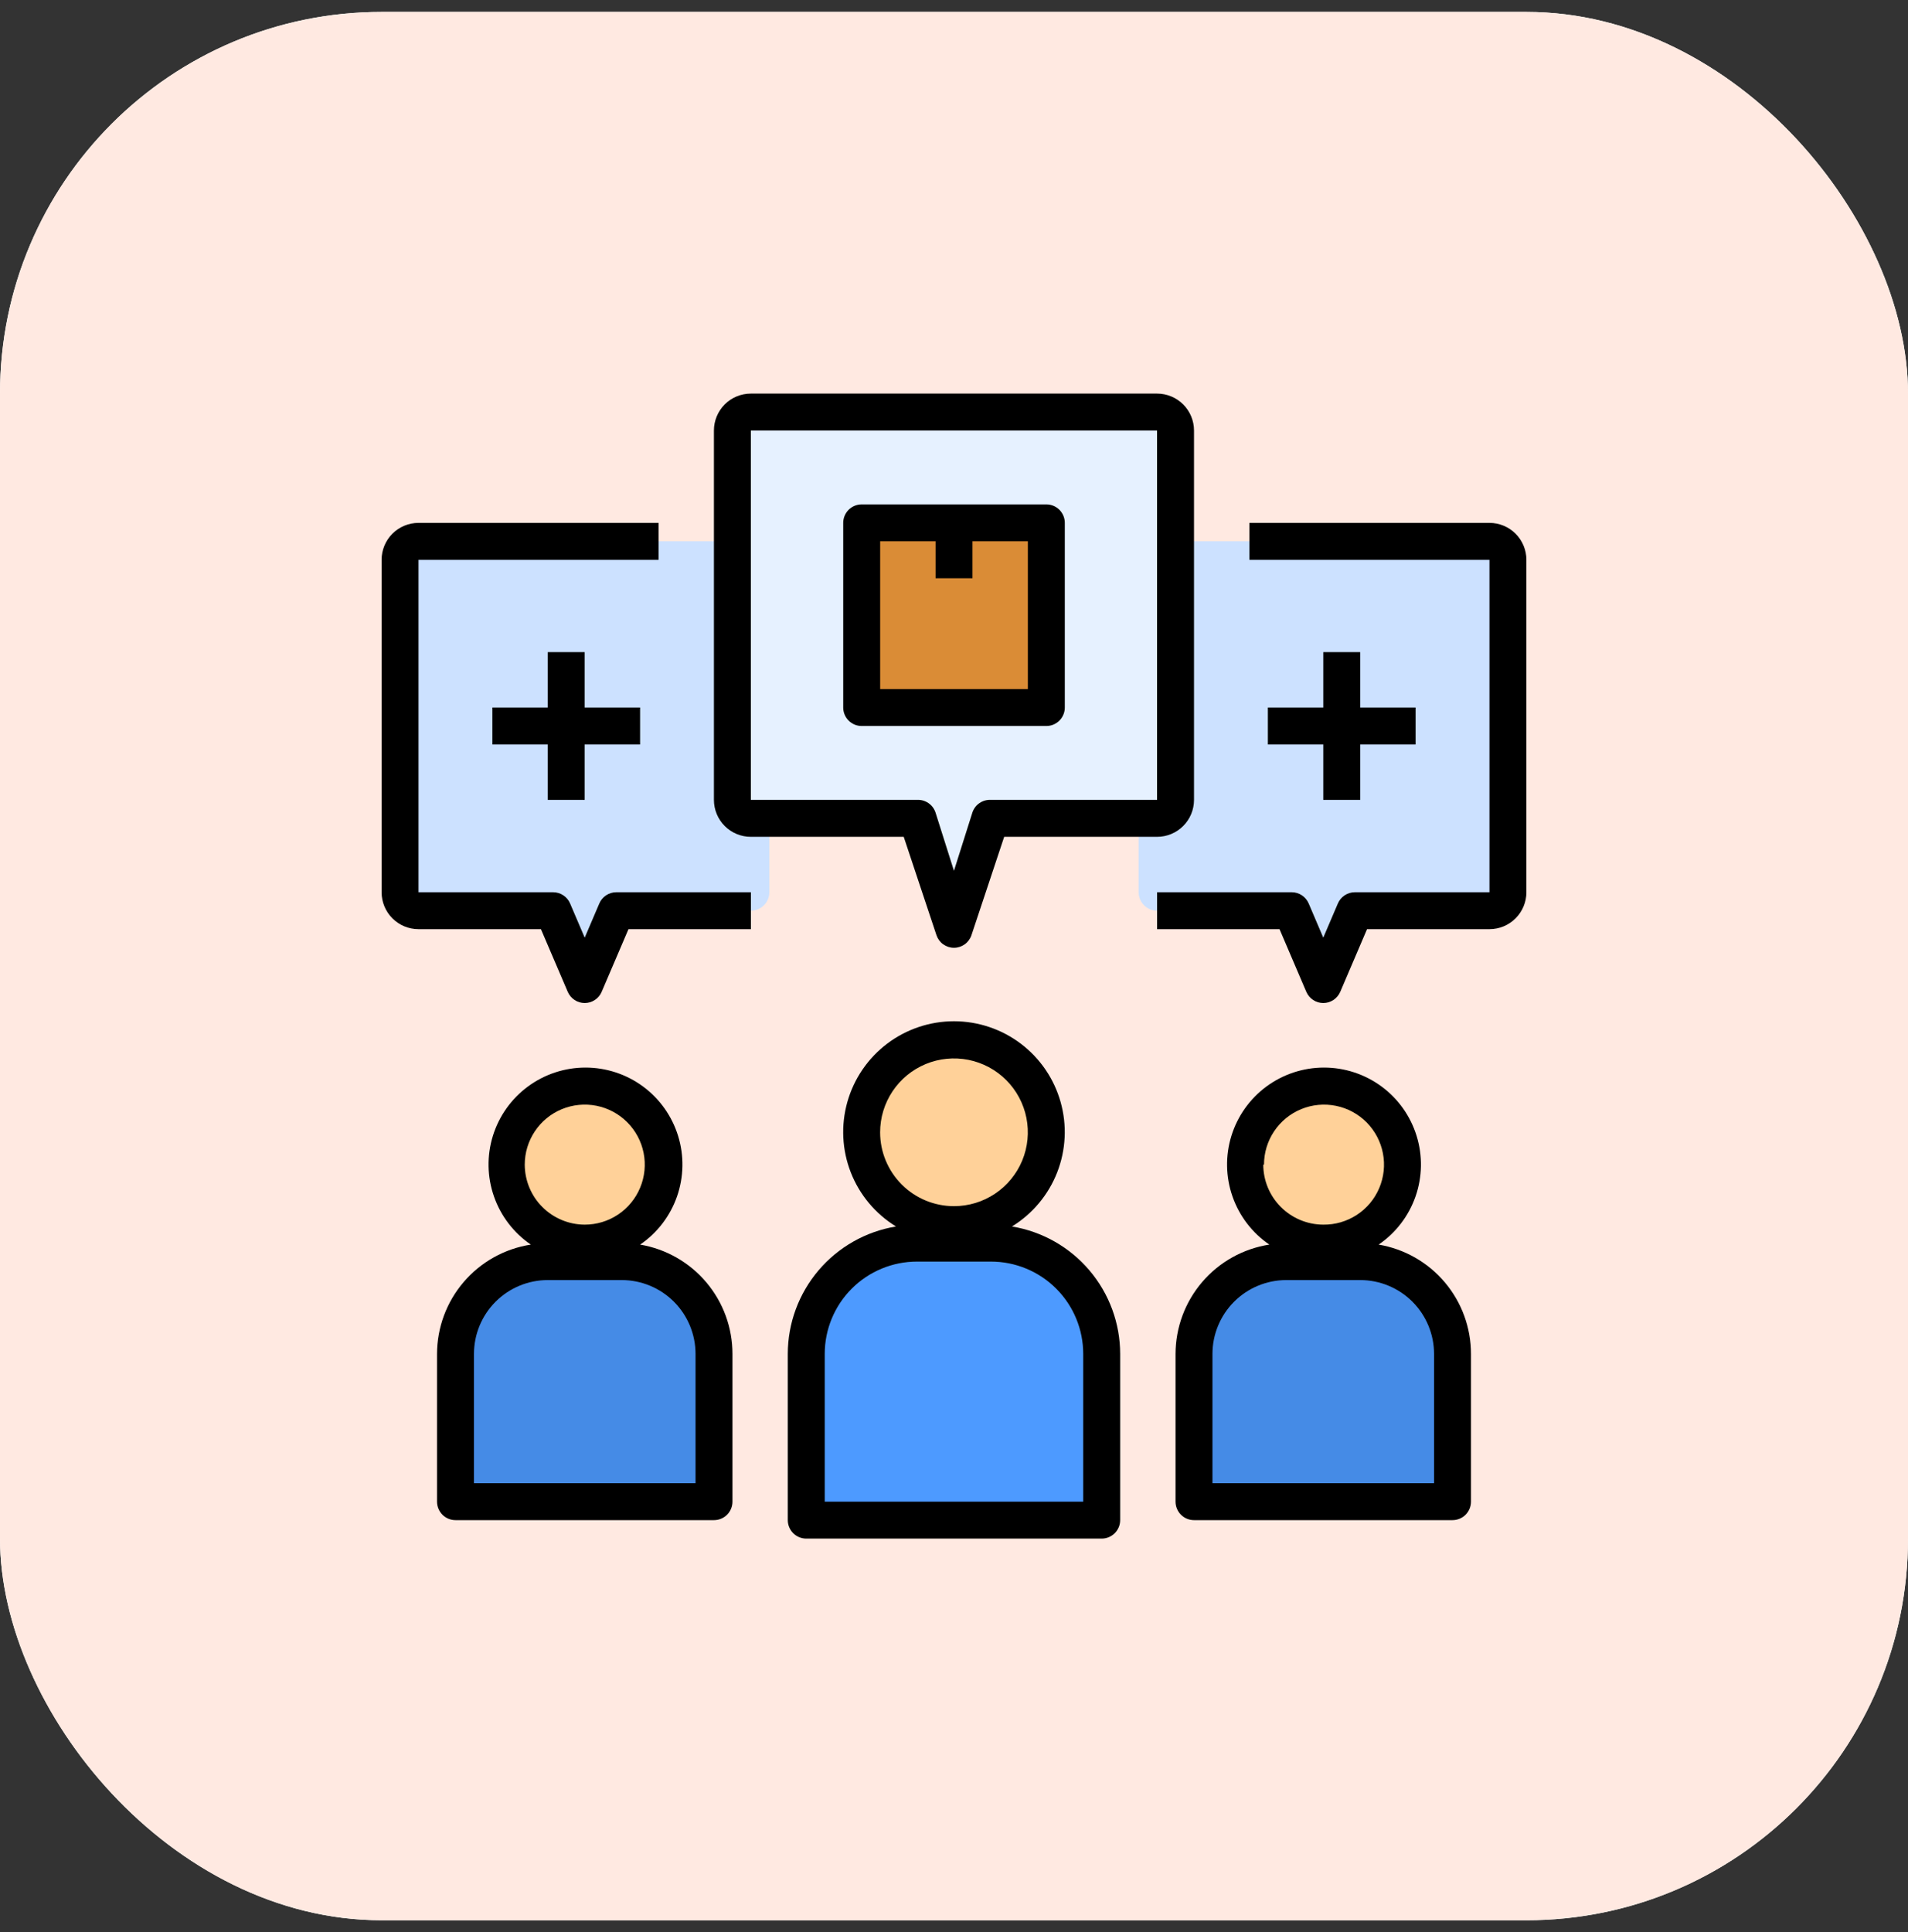
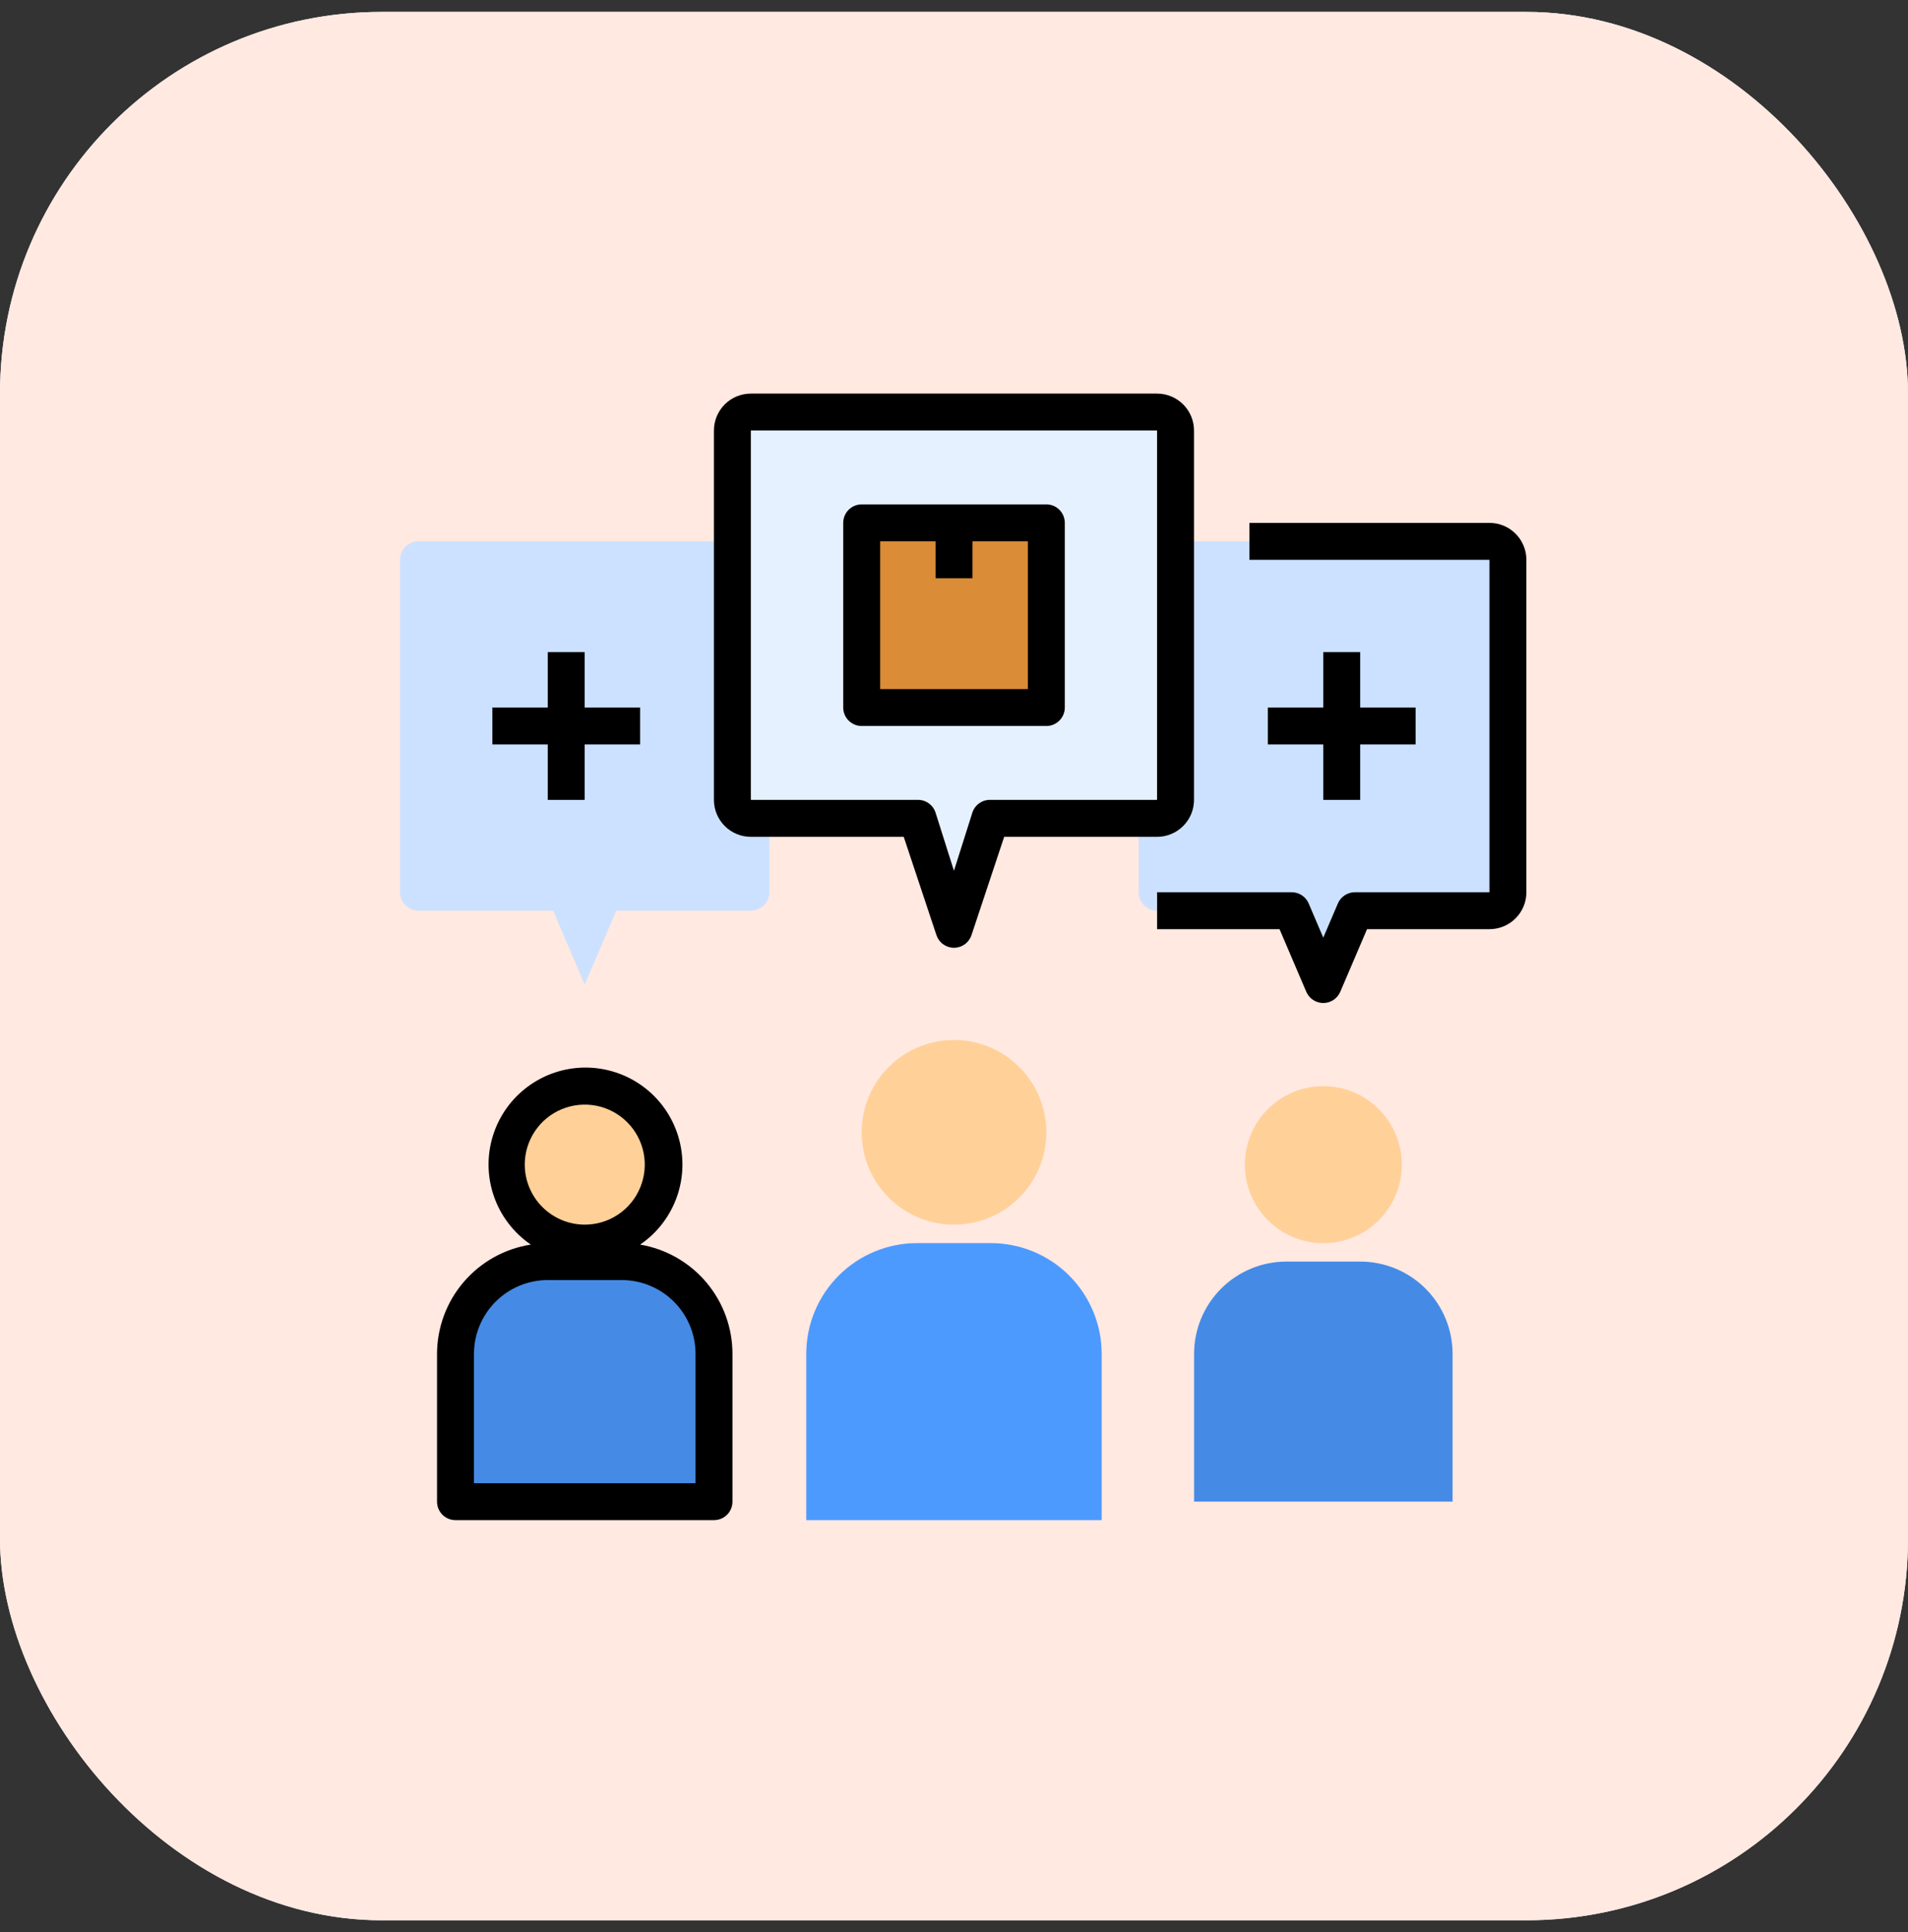
<svg xmlns="http://www.w3.org/2000/svg" width="80" height="81" viewBox="0 0 80 81" fill="none">
  <rect x="0" y="0" width="80" height="81" fill="#333333" stroke="none" />
  <rect y="0.5" width="80" height="80" rx="16" fill="white" />
  <rect y="0.5" width="80" height="80" rx="16" fill="#FFE9E1" />
  <g clip-path="url(#clip0_5277_11787)">
    <path d="M62.452 22.693H48.516C48.311 22.693 48.114 22.775 47.969 22.92C47.824 23.065 47.742 23.262 47.742 23.468V37.403C47.742 37.608 47.824 37.805 47.969 37.95C48.114 38.096 48.311 38.177 48.516 38.177H54.16L55.484 41.274L56.808 38.177H62.452C62.657 38.177 62.854 38.096 62.999 37.95C63.145 37.805 63.226 37.608 63.226 37.403V23.468C63.226 23.262 63.145 23.065 62.999 22.92C62.854 22.775 62.657 22.693 62.452 22.693Z" fill="#CCE1FF" />
    <path d="M31.483 22.693H17.548C17.342 22.693 17.145 22.775 17 22.92C16.855 23.065 16.773 23.262 16.773 23.468V37.403C16.773 37.608 16.855 37.805 17 37.95C17.145 38.096 17.342 38.177 17.548 38.177H23.192L24.515 41.274L25.839 38.177H31.483C31.689 38.177 31.885 38.096 32.031 37.95C32.176 37.805 32.257 37.608 32.257 37.403V23.468C32.257 23.262 32.176 23.065 32.031 22.92C31.885 22.775 31.689 22.693 31.483 22.693Z" fill="#CCE1FF" />
    <path d="M40 51.34C42.138 51.34 43.871 49.606 43.871 47.469C43.871 45.331 42.138 43.598 40 43.598C37.862 43.598 36.129 45.331 36.129 47.469C36.129 49.606 37.862 51.34 40 51.34Z" fill="#FFD199" />
    <path d="M46.192 63.726V56.758C46.192 55.526 45.702 54.345 44.831 53.474C43.96 52.603 42.779 52.113 41.547 52.113H38.45C37.218 52.113 36.036 52.603 35.165 53.474C34.294 54.345 33.805 55.526 33.805 56.758V63.726H46.192Z" fill="#4D9AFF" />
    <path d="M55.486 52.114C57.303 52.114 58.776 50.641 58.776 48.824C58.776 47.006 57.303 45.533 55.486 45.533C53.668 45.533 52.195 47.006 52.195 48.824C52.195 50.641 53.668 52.114 55.486 52.114Z" fill="#FFD199" />
    <path d="M60.905 62.951V56.758C60.905 55.731 60.497 54.746 59.771 54.02C59.045 53.295 58.061 52.887 57.034 52.887H53.937C52.911 52.887 51.926 53.295 51.2 54.02C50.474 54.746 50.066 55.731 50.066 56.758V62.951H60.905Z" fill="#458BE6" />
    <path d="M48.517 17.273H31.485C31.28 17.273 31.083 17.355 30.938 17.5C30.793 17.645 30.711 17.842 30.711 18.048V33.532C30.711 33.737 30.793 33.934 30.938 34.079C31.083 34.224 31.28 34.306 31.485 34.306H38.453L40.001 38.951L41.55 34.306H48.517C48.723 34.306 48.92 34.224 49.065 34.079C49.21 33.934 49.292 33.737 49.292 33.532V18.048C49.292 17.842 49.21 17.645 49.065 17.5C48.92 17.355 48.723 17.273 48.517 17.273Z" fill="#E6F1FF" />
    <path d="M36.129 21.92H43.871V29.662H36.129V21.92Z" fill="#DA8C36" />
    <path d="M24.517 52.114C26.334 52.114 27.807 50.641 27.807 48.824C27.807 47.006 26.334 45.533 24.517 45.533C22.7 45.533 21.227 47.006 21.227 48.824C21.227 50.641 22.7 52.114 24.517 52.114Z" fill="#FFD199" />
    <path d="M19.098 62.951V56.758C19.098 55.731 19.506 54.746 20.231 54.02C20.957 53.295 21.942 52.887 22.969 52.887H26.065C27.092 52.887 28.077 53.295 28.803 54.02C29.529 54.746 29.936 55.731 29.936 56.758V62.951H19.098Z" fill="#458BE6" />
-     <path d="M42.43 51.416C43.292 50.886 43.958 50.09 44.326 49.148C44.694 48.205 44.744 47.168 44.469 46.195C44.194 45.221 43.609 44.364 42.802 43.753C41.995 43.143 41.011 42.812 39.999 42.812C38.987 42.812 38.003 43.143 37.196 43.753C36.389 44.364 35.804 45.221 35.529 46.195C35.254 47.168 35.304 48.205 35.672 49.148C36.04 50.09 36.706 50.886 37.568 51.416C36.302 51.625 35.151 52.277 34.32 53.255C33.489 54.233 33.032 55.474 33.031 56.758V63.726C33.031 63.931 33.113 64.128 33.258 64.273C33.403 64.418 33.6 64.5 33.805 64.5H46.193C46.398 64.5 46.595 64.418 46.74 64.273C46.885 64.128 46.967 63.931 46.967 63.726V56.758C46.966 55.474 46.509 54.233 45.678 53.255C44.847 52.277 43.696 51.625 42.43 51.416ZM36.902 47.468C36.902 46.855 37.084 46.256 37.424 45.747C37.764 45.238 38.248 44.841 38.814 44.606C39.38 44.372 40.002 44.311 40.603 44.43C41.204 44.55 41.756 44.845 42.189 45.278C42.622 45.711 42.917 46.263 43.036 46.863C43.156 47.464 43.094 48.087 42.86 48.653C42.626 49.218 42.229 49.702 41.719 50.042C41.21 50.383 40.611 50.564 39.999 50.564C39.178 50.564 38.39 50.238 37.809 49.657C37.228 49.077 36.902 48.289 36.902 47.468ZM45.418 62.952H34.58V56.758C34.58 55.731 34.987 54.747 35.713 54.021C36.439 53.295 37.424 52.887 38.451 52.887H41.547C42.574 52.887 43.559 53.295 44.285 54.021C45.011 54.747 45.418 55.731 45.418 56.758V62.952Z" fill="black" />
-     <path d="M57.805 52.175C58.523 51.686 59.064 50.979 59.351 50.159C59.637 49.339 59.654 48.449 59.397 47.619C59.141 46.789 58.626 46.063 57.927 45.548C57.228 45.032 56.382 44.754 55.514 44.754C54.645 44.754 53.799 45.032 53.1 45.548C52.402 46.063 51.886 46.789 51.63 47.619C51.374 48.449 51.39 49.339 51.677 50.159C51.963 50.979 52.505 51.686 53.222 52.175C52.128 52.345 51.13 52.9 50.409 53.741C49.688 54.581 49.291 55.651 49.289 56.759V62.952C49.289 63.157 49.371 63.354 49.516 63.5C49.661 63.645 49.858 63.726 50.063 63.726H60.902C61.107 63.726 61.304 63.645 61.45 63.5C61.595 63.354 61.676 63.157 61.676 62.952V56.759C61.677 55.66 61.288 54.597 60.58 53.758C59.871 52.919 58.888 52.358 57.805 52.175ZM52.998 48.823C52.998 48.324 53.146 47.836 53.424 47.422C53.702 47.008 54.096 46.685 54.558 46.496C55.02 46.306 55.527 46.258 56.016 46.358C56.505 46.457 56.953 46.7 57.304 47.055C57.654 47.41 57.892 47.861 57.985 48.352C58.079 48.842 58.024 49.348 57.829 49.808C57.634 50.267 57.307 50.658 56.889 50.93C56.471 51.203 55.982 51.345 55.483 51.339C54.816 51.337 54.177 51.071 53.706 50.6C53.234 50.129 52.968 49.49 52.967 48.823H52.998ZM60.128 62.178H50.837V56.759C50.837 55.937 51.164 55.15 51.745 54.569C52.325 53.988 53.113 53.662 53.934 53.662H57.031C57.852 53.662 58.64 53.988 59.221 54.569C59.801 55.15 60.128 55.937 60.128 56.759V62.178Z" fill="black" />
    <path d="M39.263 39.199C39.314 39.354 39.412 39.489 39.544 39.585C39.676 39.68 39.835 39.732 39.998 39.732C40.161 39.732 40.32 39.68 40.452 39.585C40.584 39.489 40.683 39.354 40.734 39.199L42.104 35.081H48.514C48.925 35.081 49.319 34.918 49.609 34.627C49.9 34.337 50.063 33.943 50.063 33.532V18.048C50.063 17.638 49.9 17.244 49.609 16.953C49.319 16.663 48.925 16.5 48.514 16.5H31.482C31.071 16.5 30.677 16.663 30.387 16.953C30.097 17.244 29.934 17.638 29.934 18.048V33.532C29.934 33.943 30.097 34.337 30.387 34.627C30.677 34.918 31.071 35.081 31.482 35.081H37.892L39.263 39.199ZM31.482 18.048H48.514V33.532H41.547C41.378 33.523 41.211 33.57 41.071 33.665C40.931 33.76 40.826 33.898 40.772 34.059L39.998 36.505L39.224 34.059C39.17 33.898 39.065 33.76 38.925 33.665C38.786 33.57 38.619 33.523 38.45 33.532H31.482V18.048Z" fill="black" />
    <path d="M62.451 21.92H52.387V23.468H62.451V37.404H56.807C56.655 37.404 56.507 37.449 56.38 37.533C56.253 37.617 56.154 37.736 56.095 37.876L55.483 39.308L54.872 37.876C54.812 37.736 54.713 37.617 54.587 37.533C54.46 37.449 54.312 37.404 54.16 37.404H48.516V38.952H53.649L54.771 41.577C54.831 41.716 54.93 41.836 55.056 41.919C55.183 42.003 55.332 42.048 55.483 42.048C55.635 42.048 55.784 42.003 55.91 41.919C56.037 41.836 56.136 41.716 56.196 41.577L57.318 38.952H62.451C62.862 38.952 63.256 38.789 63.546 38.499C63.836 38.208 64 37.815 64 37.404V23.468C64 23.058 63.836 22.664 63.546 22.373C63.256 22.083 62.862 21.92 62.451 21.92Z" fill="black" />
    <path d="M44.646 29.661V21.919C44.646 21.713 44.564 21.517 44.419 21.371C44.274 21.226 44.077 21.145 43.872 21.145H36.13C35.924 21.145 35.727 21.226 35.582 21.371C35.437 21.517 35.355 21.713 35.355 21.919V29.661C35.355 29.866 35.437 30.063 35.582 30.208C35.727 30.353 35.924 30.435 36.13 30.435H43.872C44.077 30.435 44.274 30.353 44.419 30.208C44.564 30.063 44.646 29.866 44.646 29.661ZM43.097 28.887H36.904V22.693H39.227V24.241H40.775V22.693H43.097V28.887Z" fill="black" />
    <path d="M55.483 27.338V29.66H53.16V31.209H55.483V33.532H57.031V31.209H59.354V29.66H57.031V27.338H55.483Z" fill="black" />
    <path d="M26.84 52.175C27.558 51.686 28.099 50.979 28.386 50.159C28.672 49.339 28.689 48.449 28.432 47.619C28.176 46.789 27.661 46.063 26.962 45.548C26.263 45.032 25.417 44.754 24.549 44.754C23.68 44.754 22.834 45.032 22.136 45.548C21.437 46.063 20.921 46.789 20.665 47.619C20.409 48.449 20.425 49.339 20.712 50.159C20.998 50.979 21.54 51.686 22.257 52.175C21.163 52.345 20.165 52.9 19.444 53.741C18.723 54.581 18.326 55.651 18.324 56.759V62.952C18.324 63.157 18.406 63.354 18.551 63.5C18.696 63.645 18.893 63.726 19.098 63.726H29.937C30.142 63.726 30.339 63.645 30.485 63.5C30.63 63.354 30.711 63.157 30.711 62.952V56.759C30.712 55.66 30.324 54.597 29.615 53.758C28.906 52.919 27.923 52.358 26.84 52.175ZM22.002 48.823C22.002 48.325 22.149 47.839 22.426 47.425C22.702 47.011 23.095 46.689 23.555 46.498C24.015 46.308 24.521 46.258 25.009 46.355C25.497 46.452 25.945 46.692 26.297 47.044C26.649 47.396 26.889 47.844 26.986 48.332C27.083 48.82 27.033 49.326 26.842 49.786C26.652 50.246 26.329 50.639 25.916 50.915C25.502 51.192 25.015 51.339 24.518 51.339C23.851 51.337 23.212 51.071 22.741 50.6C22.269 50.129 22.004 49.49 22.002 48.823ZM29.163 62.178H19.873V56.759C19.873 55.937 20.199 55.15 20.78 54.569C21.36 53.988 22.148 53.662 22.969 53.662H26.066C26.887 53.662 27.675 53.988 28.256 54.569C28.837 55.15 29.163 55.937 29.163 56.759V62.178Z" fill="black" />
-     <path d="M25.128 37.876L24.516 39.308L23.904 37.876C23.845 37.736 23.746 37.617 23.619 37.533C23.493 37.449 23.344 37.404 23.192 37.404H17.548V23.468H27.613V21.92H17.548C17.138 21.92 16.744 22.083 16.453 22.373C16.163 22.664 16 23.058 16 23.468V37.404C16 37.815 16.163 38.208 16.453 38.499C16.744 38.789 17.138 38.952 17.548 38.952H22.681L23.804 41.577C23.863 41.716 23.963 41.836 24.089 41.919C24.216 42.003 24.364 42.048 24.516 42.048C24.668 42.048 24.816 42.003 24.943 41.919C25.07 41.836 25.169 41.716 25.228 41.577L26.351 38.952H31.484V37.404H25.84C25.688 37.404 25.54 37.449 25.413 37.533C25.286 37.617 25.187 37.736 25.128 37.876Z" fill="black" />
    <path d="M24.515 33.532V31.209H26.838V29.66H24.515V27.338H22.967V29.66H20.645V31.209H22.967V33.532H24.515Z" fill="black" />
  </g>
  <defs>
    <clipPath id="clip0_5277_11787">
      <rect width="48" height="48" fill="white" transform="translate(16 16.5)" />
    </clipPath>
  </defs>
</svg>